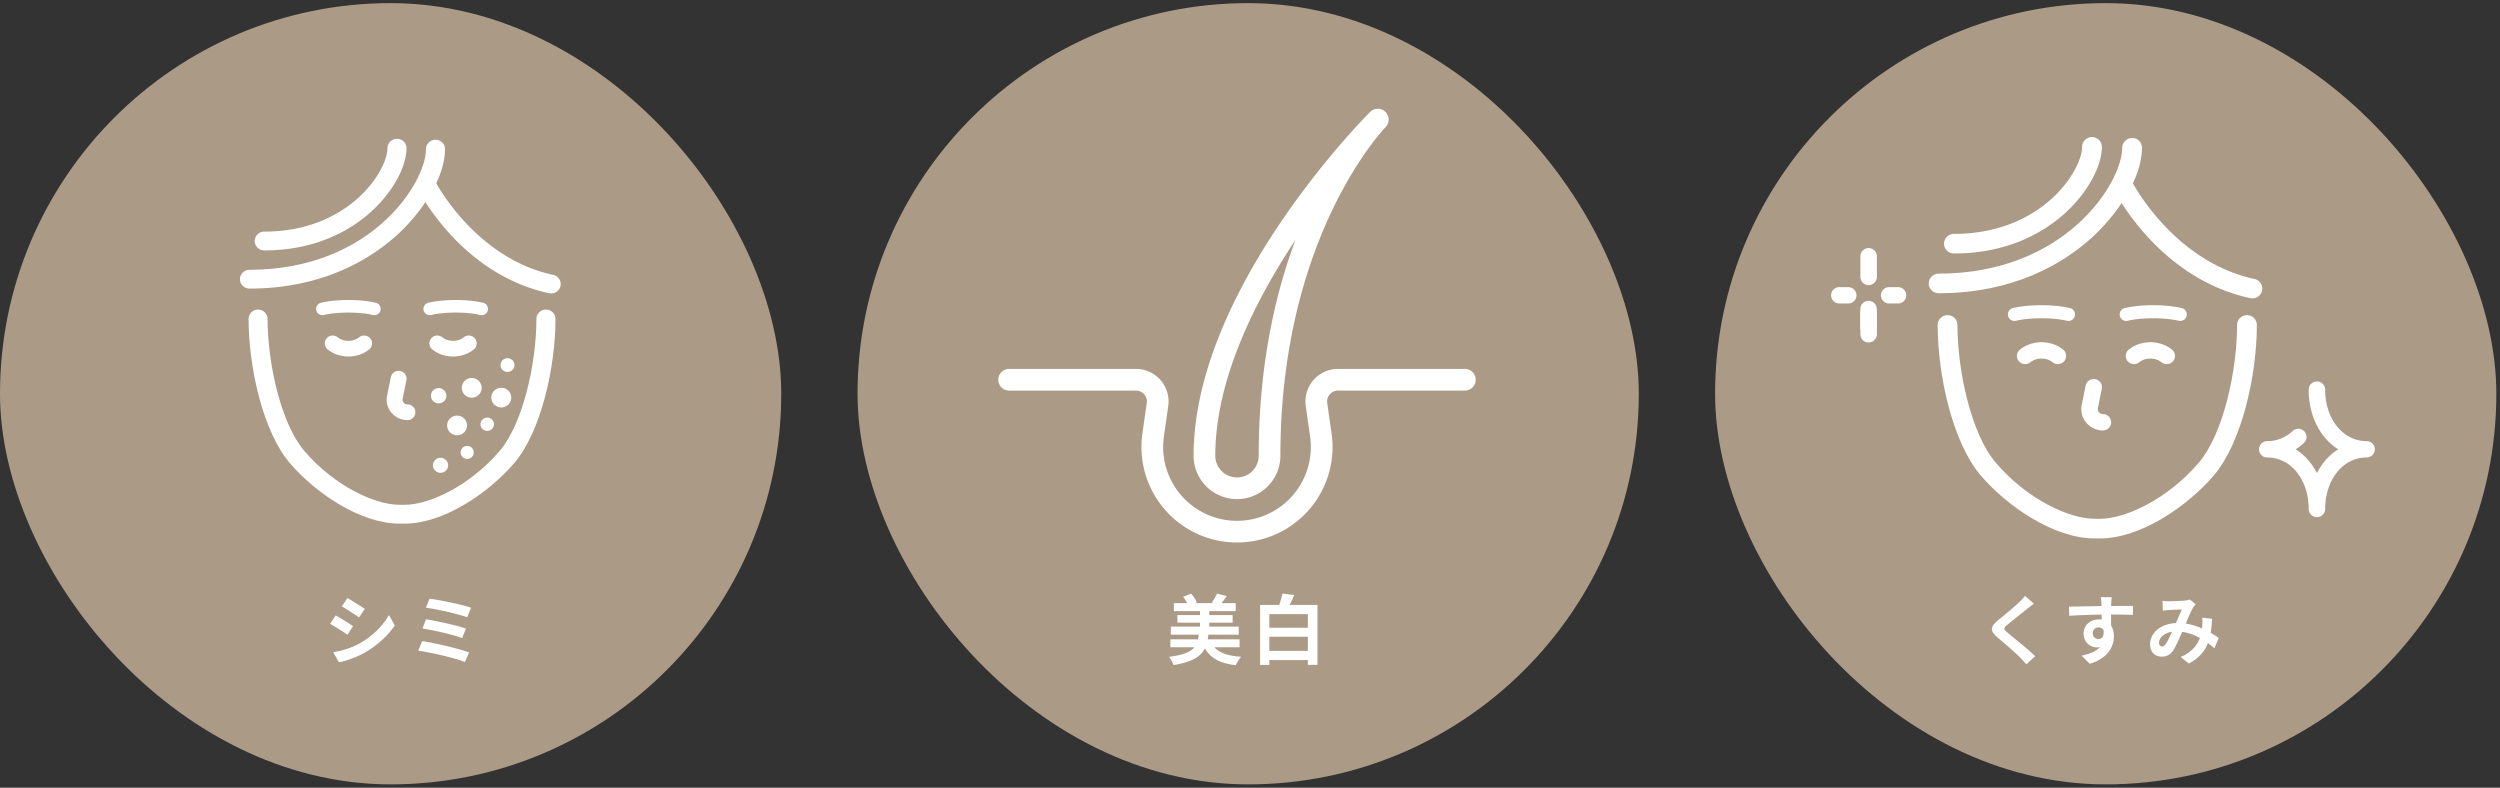
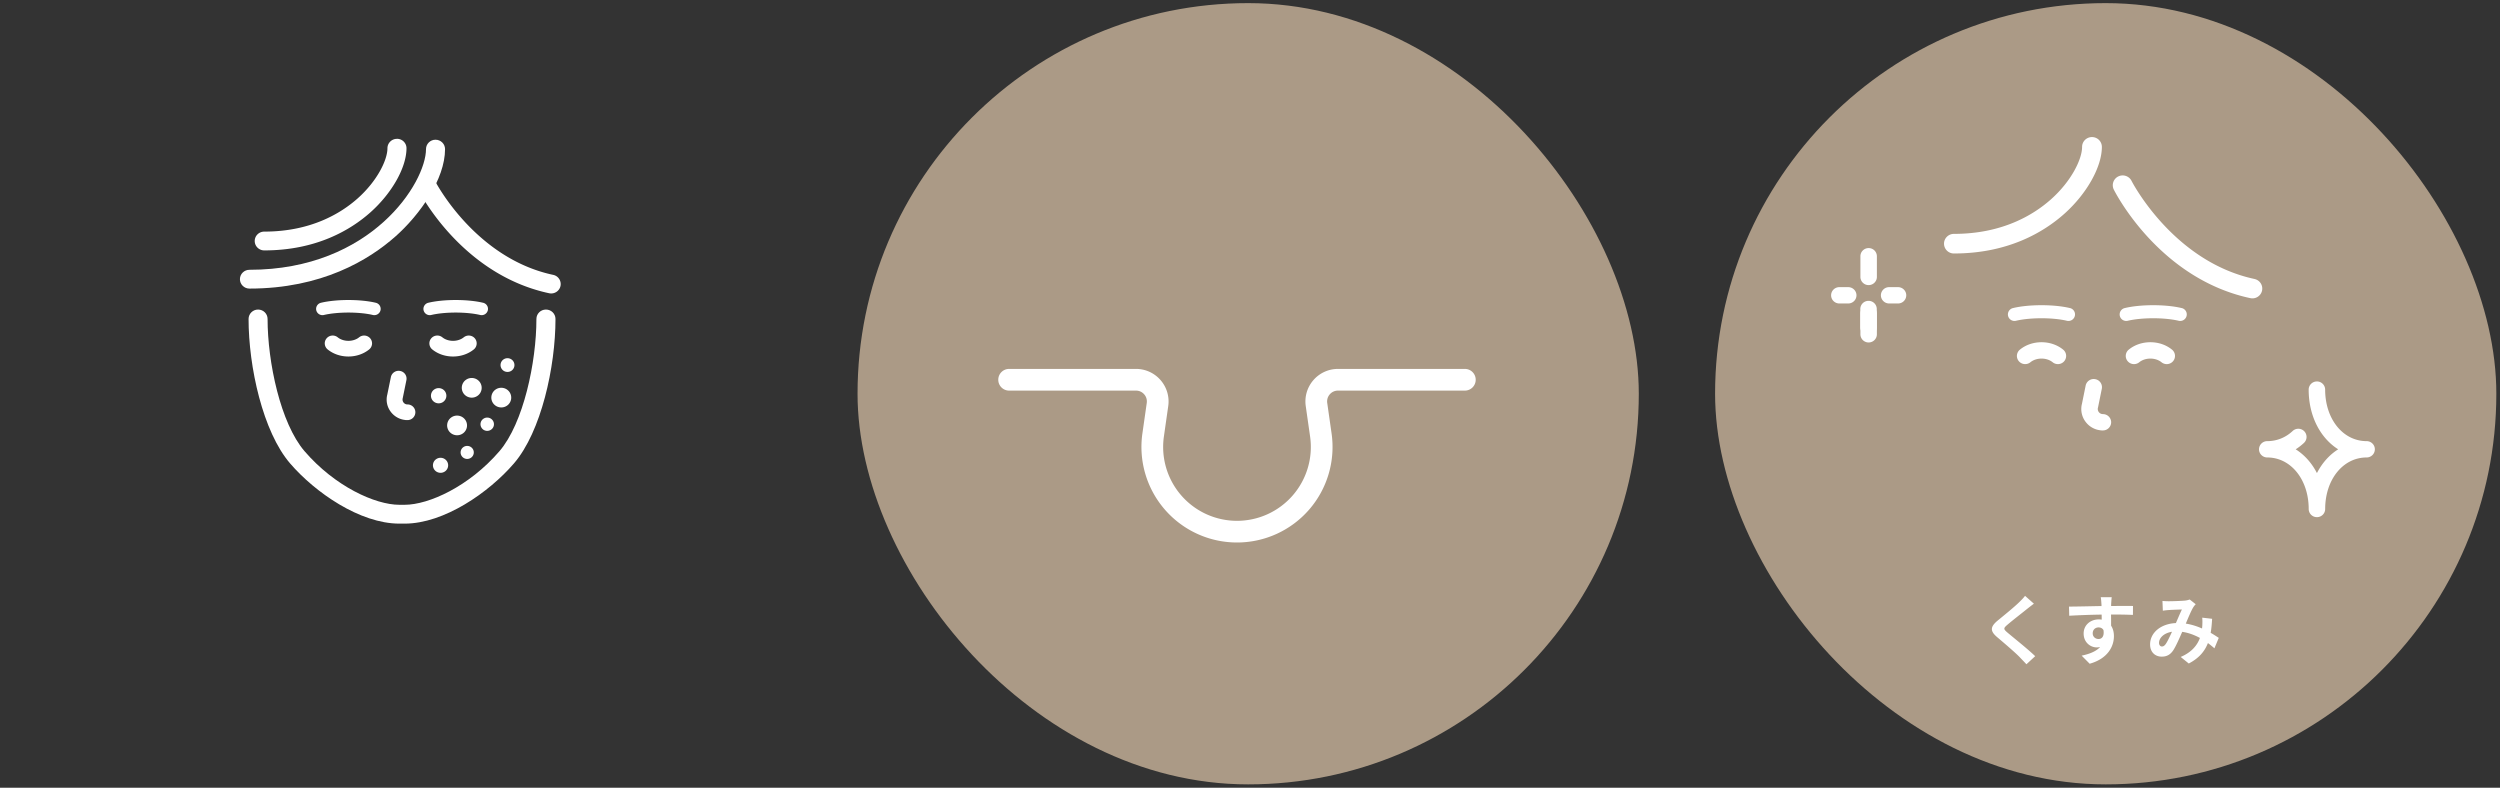
<svg xmlns="http://www.w3.org/2000/svg" width="384" height="121" viewBox="0 0 384 121" fill="none">
  <rect x="0" y="0" width="384" height="121" fill="#333333" stroke="none" />
-   <rect y=".48" width="120" height="120" rx="60" fill="#AB9A86" />
  <g clip-path="url(#clip0_966_31322)" fill="#fff">
    <path d="M83.853 47.547c-.809 0-1.46.649-1.46 1.443 0 6.65-1.993 16.027-5.681 20.316-4.65 5.404-10.847 8.23-14.563 8.23h-.805c-3.716 0-9.913-2.826-14.563-8.23-3.688-4.288-5.68-13.67-5.68-20.316 0-.8-.657-1.443-1.46-1.443-.805 0-1.461.649-1.461 1.443 0 7.345 2.19 17.325 6.378 22.189 3.831 4.453 10.723 9.25 16.791 9.25h.804c6.069 0 12.96-4.797 16.791-9.25 4.188-4.864 6.379-14.844 6.379-22.189 0-.8-.657-1.443-1.461-1.443h-.01zM66.894 21.46c-.81 0-1.46.65-1.46 1.444 0 5.107-8.339 18.535-27.122 18.535-.809 0-1.46.649-1.46 1.443 0 .795.656 1.444 1.46 1.444 11.088 0 18.335-4.371 22.458-8.035 3.776-3.357 7.589-8.796 7.589-13.387 0-.799-.657-1.443-1.46-1.443h-.005z" />
    <path d="M60.972 21.325c-.808 0-1.46.649-1.46 1.443 0 1.809-1.576 5.038-4.58 7.71-2.616 2.325-7.233 5.097-14.346 5.097-.81 0-1.461.649-1.461 1.444 0 .794.656 1.443 1.46 1.443 8.042 0 13.307-3.174 16.302-5.837 3.318-2.95 5.55-6.91 5.55-9.861 0-.8-.656-1.444-1.46-1.444l-.005.005zM84.968 42.22c-12.008-2.567-18.076-14.278-18.16-14.447a1.47 1.47 0 00-1.959-.648 1.436 1.436 0 00-.656 1.936c.268.535 6.73 13.113 20.16 15.982.107.023.208.032.31.032.675 0 1.28-.462 1.428-1.138a1.446 1.446 0 00-1.118-1.717h-.005zM53.511 53.56c.943 0 1.798-.312 2.417-.814h-4.834c.62.502 1.474.813 2.417.813z" />
    <path d="M55.157 51.814c-.42.342-1.021.539-1.64.539-.62 0-1.22-.197-1.642-.54a1.228 1.228 0 00-1.714.165c-.43.512-.351 1.27.166 1.695.864.703 1.997 1.087 3.19 1.087 1.192 0 2.324-.388 3.188-1.087.518-.42.592-1.183.167-1.695a1.231 1.231 0 00-1.715-.164zm-5.626-4.37H57.5c-1.021-.246-2.426-.397-3.984-.397-1.557 0-2.962.15-3.984.397z" />
    <path d="M57.728 46.507c-1.137-.274-2.634-.425-4.215-.425-1.58 0-3.078.15-4.215.425a.967.967 0 00-.716 1.165.975.975 0 001.178.708c.976-.233 2.344-.37 3.753-.37 1.41 0 2.778.137 3.753.37a.978.978 0 001.178-.708.964.964 0 00-.716-1.165zm8.288.937h7.968c-1.022-.246-2.427-.397-3.984-.397-1.558 0-2.963.15-3.984.397z" />
    <path d="M74.213 46.507c-1.137-.274-2.635-.425-4.215-.425-1.581 0-3.079.15-4.216.425a.967.967 0 00-.716 1.165.975.975 0 001.179.708c.975-.233 2.343-.37 3.753-.37 1.41 0 2.777.137 3.752.37a.978.978 0 001.179-.708.964.964 0 00-.716-1.165zM69.59 53.56c.942 0 1.797-.312 2.416-.814h-4.834c.62.502 1.474.813 2.417.813z" />
    <path d="M71.227 51.814c-.42.342-1.021.539-1.64.539-.62 0-1.22-.197-1.641-.54a1.228 1.228 0 00-1.715.165c-.43.512-.351 1.27.166 1.695.865.703 1.997 1.087 3.19 1.087 1.192 0 2.329-.388 3.189-1.087a1.198 1.198 0 00.166-1.695 1.232 1.232 0 00-1.715-.164zm-8.637 10.31a.753.753 0 01-.735-.94l.014-.07.554-2.717a1.2 1.2 0 00-.952-1.416 1.214 1.214 0 00-1.433.941l-.55 2.686a3.1 3.1 0 00.569 2.69 3.183 3.183 0 002.144 1.206c.074.014.153.023.236.023h.148c.675 0 1.215-.54 1.215-1.206 0-.667-.545-1.201-1.215-1.201l.005.004zm4.392 8.413a1.145 1.145 0 00-.259 1.612c.379.516 1.11.63 1.632.256a1.145 1.145 0 00.258-1.612 1.177 1.177 0 00-1.631-.256zm2.327-6.413a1.5 1.5 0 00-.337 2.11 1.54 1.54 0 002.135.334 1.5 1.5 0 00.337-2.11 1.54 1.54 0 00-2.135-.334zm1.857 4.56a.993.993 0 00-.222 1.398 1.02 1.02 0 001.414.219.992.992 0 00.222-1.398 1.02 1.02 0 00-1.414-.219zm3.064-4.347a1.009 1.009 0 00-.226 1.425c.333.457.98.558 1.442.224.462-.329.564-.968.226-1.425a1.037 1.037 0 00-1.442-.224zm-2.671-5.99a1.5 1.5 0 00-.337 2.11 1.54 1.54 0 002.135.334 1.5 1.5 0 00.337-2.11 1.54 1.54 0 00-2.135-.334zm5.763-3.126a1.05 1.05 0 00-.235 1.475c.346.47 1.016.576 1.493.233a1.05 1.05 0 00.235-1.475 1.079 1.079 0 00-1.493-.233zm-1.224 4.63a1.5 1.5 0 00-.337 2.11 1.54 1.54 0 002.135.334 1.5 1.5 0 00.337-2.11 1.54 1.54 0 00-2.135-.334zm-9.415-.016a1.165 1.165 0 00-.263 1.636c.384.52 1.123.639 1.655.26.527-.38.647-1.11.263-1.635a1.197 1.197 0 00-1.654-.26z" />
  </g>
-   <path d="M53.363 91.859a42.92 42.92 0 012.672 1.676l-.88 1.3c-.656-.457-1.874-1.253-2.648-1.687l.856-1.29zm-2.18 8.321c1.312-.223 2.719-.622 3.996-1.313 1.992-1.113 3.622-2.719 4.56-4.395l.902 1.594c-1.09 1.617-2.743 3.106-4.665 4.207-1.195.68-2.871 1.266-3.914 1.454l-.88-1.547zm.375-5.65a33.71 33.71 0 012.672 1.653l-.856 1.313c-.668-.457-1.875-1.254-2.672-1.664l.856-1.301zm14.415-2.566c1.535.188 4.91.868 6.387 1.383l-.598 1.465c-1.36-.504-4.687-1.254-6.34-1.465l.55-1.383zm-.54 3.153c1.677.281 4.653.914 6.13 1.43l-.574 1.465c-1.348-.516-4.348-1.196-6.094-1.477l.539-1.418zm-.597 3.352c2.004.304 5.614 1.148 7.22 1.757l-.645 1.465c-1.582-.656-5.286-1.465-7.16-1.746l.585-1.476z" fill="#fff" />
  <rect x="131.719" y=".48" width="120" height="120" rx="60" fill="#AB9A86" />
  <g clip-path="url(#clip1_966_31322)" fill="#fff">
    <path d="M225.002 56.664h-19.489a4.998 4.998 0 00-3.776 1.725 4.993 4.993 0 00-1.175 3.981l.668 4.678a11.35 11.35 0 01-2.66 9.04 11.337 11.337 0 01-8.568 3.91 11.335 11.335 0 01-8.567-3.91 11.35 11.35 0 01-2.66-9.04l.667-4.678a4.995 4.995 0 00-1.175-3.98 4.99 4.99 0 00-3.776-1.726h-19.489c-.921 0-1.666.745-1.666 1.666 0 .922.745 1.667 1.666 1.667h19.489c.491 0 .937.205 1.26.576.322.371.459.84.39 1.327l-.668 4.678A14.678 14.678 0 00201.09 78.27a14.688 14.688 0 003.441-11.692l-.668-4.678a1.645 1.645 0 01.39-1.327 1.647 1.647 0 011.26-.576h19.489a1.665 1.665 0 100-3.333z" />
-     <path d="M190.003 76.667a6.675 6.675 0 006.667-6.666c0-33.686 15.898-50.204 16.178-50.489a1.668 1.668 0 00-2.331-2.382l-.004.004c-.003 0-.003.003-.006.005-.004.006-.01.01-.016.017-1.11 1.109-27.155 27.446-27.155 52.845a6.675 6.675 0 006.666 6.666h.001zm8.978-39.806c-3.115 8.306-5.645 19.309-5.645 33.14a3.336 3.336 0 01-3.334 3.334A3.335 3.335 0 01186.668 70c0-11.589 6.039-23.69 12.312-33.14h.001z" />
  </g>
-   <path d="M190.398 99.418h-3.879c.809.891 2.145 1.324 4.125 1.465-.304.316-.656.902-.832 1.289-2.414-.281-3.832-1.043-4.746-2.578-.621 1.254-1.922 2.086-4.817 2.555-.105-.376-.433-.95-.691-1.254 2.226-.293 3.328-.762 3.914-1.477h-3.703v-1.219h4.242c.047-.223.082-.457.117-.715h-4.289v-1.242h4.477v-.598h-3.469v-1.172h3.469v-.597h-4.008v-1.231h2.027a4.671 4.671 0 00-.609-.973l1.23-.48c.364.386.715.937.868 1.336l-.27.117h2.907l-.329-.094a7.6 7.6 0 00.797-1.371l1.5.375c-.281.41-.562.785-.796 1.09h2.168v1.23h-4.055v.598h3.586v1.172h-3.586v.598h4.523v1.242h-4.664a7.12 7.12 0 01-.105.715h4.898v1.219zm4.571.55h5.918v-2.167h-5.918v2.168zm5.918-5.636h-5.918v2.086h5.918v-2.086zm-2.777-1.418h4.254v9.211h-1.477v-.738h-5.918v.75h-1.418v-9.224h2.942a12.28 12.28 0 00.48-1.746l1.817.235a26.878 26.878 0 01-.68 1.511z" fill="#fff" />
  <rect x="263.438" y=".48" width="120" height="120" rx="60" fill="#AB9A86" />
  <path d="M311.046 91.519l1.36 1.207c-.364.27-.751.574-1.02.785-.75.61-2.285 1.793-3.059 2.461-.621.528-.609.657.024 1.196.867.738 3.105 2.508 4.254 3.621l-1.348 1.242c-.328-.363-.691-.726-1.02-1.078-.632-.668-2.402-2.18-3.469-3.082-1.148-.973-1.054-1.617.106-2.578.902-.739 2.496-2.028 3.281-2.801.329-.317.704-.704.891-.973zm10.395 5.766c0 .539.434.867.891.867.481 0 .914-.363.762-1.371-.164-.281-.434-.41-.762-.41-.445 0-.891.305-.891.914zm6.188-4.207l-.011 1.37a72.267 72.267 0 00-3.364-.058c.012.586.012 1.219.012 1.723.293.434.433.996.433 1.606 0 1.511-.89 3.433-3.726 4.23l-1.231-1.242c1.172-.246 2.192-.633 2.836-1.324-.164.035-.34.058-.527.058-.903 0-2.004-.715-2.004-2.133 0-1.312 1.054-2.168 2.32-2.168.164 0 .317.012.457.035l-.011-.773c-1.758.023-3.552.094-4.981.176l-.035-1.407c1.324 0 3.433-.058 4.992-.082 0-.14 0-.27-.012-.351-.023-.375-.058-.82-.105-1.008h1.687c-.035.187-.07.808-.082.996 0 .094-.011.21-.011.352 1.172 0 2.754-.012 3.363 0zm5.04 5.824c.293-.433.621-1.148.949-1.863-1.289.199-1.992.984-1.992 1.71 0 .329.199.552.433.552.235 0 .399-.106.61-.399zm8.133-.926l-.668 1.606c-.305-.27-.645-.55-.996-.809-.516 1.313-1.395 2.332-2.942 3.141l-1.242-1.008c1.758-.75 2.567-1.863 2.953-2.918-.82-.445-1.734-.797-2.719-.938-.433.997-.937 2.145-1.347 2.79-.457.703-1.008 1.019-1.805 1.019-1.02 0-1.782-.703-1.782-1.875 0-1.793 1.629-3.176 3.962-3.281.328-.75.656-1.535.925-2.086-.457.011-1.453.046-1.98.082a10.19 10.19 0 00-.949.105l-.059-1.5c.305.035.703.047.961.047.656 0 1.899-.047 2.438-.094a2.86 2.86 0 00.785-.176l.926.727a2.736 2.736 0 00-.387.492c-.305.493-.727 1.5-1.137 2.485.903.14 1.746.422 2.496.75l.036-.399c.023-.445.035-.89-.012-1.265l1.523.175c-.046.774-.105 1.5-.222 2.157.48.27.902.55 1.242.773z" fill="#fff" />
  <g clip-path="url(#clip2_966_31322)" fill="#fff">
-     <path d="M345.133 48.402c-.84 0-1.519.673-1.519 1.506 0 6.937-2.069 16.719-5.908 21.193-4.837 5.637-11.281 8.585-15.149 8.585h-.837c-3.867 0-10.312-2.948-15.148-8.585-3.839-4.474-5.909-14.256-5.909-21.193 0-.833-.679-1.506-1.519-1.506-.84 0-1.519.673-1.519 1.506 0 7.66 2.277 18.069 6.634 23.145 3.986 4.645 11.153 9.648 17.461 9.648h.837c6.312 0 13.476-5 17.461-9.647 4.354-5.077 6.634-15.486 6.634-23.146 0-.833-.679-1.506-1.519-1.506zm-17.639-27.211c-.84 0-1.519.673-1.519 1.506 0 5.325-8.671 19.333-28.206 19.333-.84 0-1.519.673-1.519 1.506 0 .832.679 1.506 1.519 1.506 11.531 0 19.066-4.557 23.356-8.383 3.928-3.5 7.889-9.176 7.889-13.966 0-.832-.68-1.506-1.52-1.506v.004z" />
    <path d="M321.328 21.055a1.51 1.51 0 00-1.519 1.505c0 1.889-1.637 5.255-4.765 8.046-2.724 2.427-7.521 5.318-14.923 5.318-.84 0-1.519.673-1.519 1.506a1.51 1.51 0 001.519 1.505c8.364 0 13.836-3.312 16.953-6.09 3.453-3.078 5.773-7.21 5.773-10.285a1.51 1.51 0 00-1.519-1.505zm24.961 21.795c-12.486-2.675-18.798-14.894-18.884-15.068a1.53 1.53 0 00-2.037-.68 1.504 1.504 0 00-.687 2.02c.279.555 6.999 13.678 20.965 16.672a1.516 1.516 0 001.805-1.151 1.504 1.504 0 00-1.166-1.79l.004-.003zm-18.508 11.825h5.026c-.643-.525-1.53-.85-2.513-.85-.983 0-1.869.325-2.513.85z" />
    <path d="M330.294 52.566c-1.244 0-2.42.404-3.317 1.138a1.247 1.247 0 00-.171 1.768 1.273 1.273 0 001.783.17c.44-.358 1.062-.564 1.709-.564s1.269.206 1.709.564a1.274 1.274 0 001.783-.17 1.248 1.248 0 00-.171-1.768c-.898-.734-2.077-1.138-3.317-1.138h-.008zm-20.864-4.269h8.285c-1.061-.255-2.523-.414-4.143-.414-1.619 0-3.081.16-4.142.414z" />
    <path d="M317.951 47.322c-1.183-.287-2.738-.443-4.382-.443-1.644 0-3.199.156-4.382.443a1.002 1.002 0 00-.744 1.211c.132.539.679.868 1.223.737 1.015-.244 2.437-.386 3.903-.386 1.465 0 2.888.142 3.903.386a1.01 1.01 0 001.223-.74 1.003 1.003 0 00-.744-1.212v.004zm8.643.975h8.285c-1.061-.255-2.523-.414-4.142-.414-1.62 0-3.082.16-4.143.414z" />
    <path d="M335.115 47.322c-1.183-.287-2.738-.443-4.382-.443-1.644 0-3.199.156-4.382.443a1.002 1.002 0 00-.744 1.211c.132.539.679.868 1.223.737 1.015-.244 2.437-.386 3.903-.386 1.465 0 2.888.142 3.903.386a1.01 1.01 0 001.223-.74c.132-.539-.2-1.08-.744-1.212v.004zm-24.053 7.353h5.026c-.643-.525-1.533-.85-2.513-.85-.979 0-1.869.325-2.513.85z" />
    <path d="M313.576 52.566c-1.244 0-2.42.404-3.317 1.138a1.246 1.246 0 00-.172 1.768 1.279 1.279 0 001.784.17c.439-.358 1.061-.564 1.708-.564s1.269.206 1.709.564c.54.439 1.337.364 1.783-.17a1.25 1.25 0 00-.171-1.768c-.897-.734-2.077-1.138-3.317-1.138h-.007zm9.428 11.039a.77.77 0 01-.622-.305.767.767 0 01-.139-.673l.018-.071.575-2.834a1.25 1.25 0 00-.99-1.478 1.263 1.263 0 00-1.49.981l-.569 2.803a3.249 3.249 0 00.594 2.806 3.29 3.29 0 002.23 1.258 1.4 1.4 0 00.243.024h.154a1.26 1.26 0 001.265-1.254c0-.69-.568-1.254-1.265-1.254l-.004-.003zm40.505 4.154c-3.628 0-6.366-3.401-6.366-7.915a1.26 1.26 0 00-1.265-1.254c-.697 0-1.266.563-1.266 1.254 0 4.06 1.784 7.437 4.533 9.169-1.355.854-2.477 2.111-3.264 3.653-.786-1.541-1.909-2.796-3.263-3.653.447-.284.872-.61 1.272-.985a1.25 1.25 0 00.054-1.775 1.27 1.27 0 00-1.791-.053c-1.094 1.02-2.441 1.559-3.903 1.559a1.26 1.26 0 00-1.266 1.254c0 .69.569 1.254 1.266 1.254 3.628 0 6.366 3.401 6.366 7.915a1.26 1.26 0 001.265 1.254c.697 0 1.266-.563 1.266-1.254 0-4.51 2.738-7.915 6.366-7.915.7 0 1.265-.563 1.265-1.254 0-.69-.568-1.254-1.265-1.254h-.004zm-76.486-29.654c-.7 0-1.265.564-1.265 1.255v3.178a1.26 1.26 0 001.265 1.254c.697 0 1.266-.564 1.266-1.254V39.36a1.26 1.26 0 00-1.266-1.255zm-.015 8.105a1.26 1.26 0 00-1.266 1.255v2.813a1.26 1.26 0 001.266 1.254c.697 0 1.265-.563 1.265-1.254v-2.813a1.26 1.26 0 00-1.265-1.254z" />
    <path d="M287.023 46.918c-.7 0-1.265.563-1.265 1.254v3.178a1.26 1.26 0 001.265 1.254c.697 0 1.266-.563 1.266-1.254v-3.178a1.26 1.26 0 00-1.266-1.254zm-3.134-2.813h-1.366c-.7 0-1.265.564-1.265 1.255 0 .69.568 1.254 1.265 1.254h1.366c.7 0 1.265-.563 1.265-1.254 0-.691-.568-1.255-1.265-1.255zm7.648 0h-1.365a1.26 1.26 0 00-1.266 1.255c0 .69.569 1.254 1.266 1.254h1.365a1.26 1.26 0 001.265-1.254c0-.691-.568-1.255-1.265-1.255z" />
  </g>
  <defs>
    <clipPath id="clip0_966_31322">
      <path fill="#fff" transform="translate(36.406 20.953)" d="M0 0h50v60H0z" />
    </clipPath>
    <clipPath id="clip1_966_31322">
      <path fill="#fff" transform="translate(150 10)" d="M0 0h80v80H0z" />
    </clipPath>
    <clipPath id="clip2_966_31322">
      <path fill="#fff" transform="translate(281 21)" d="M0 0h84v62H0z" />
    </clipPath>
  </defs>
</svg>